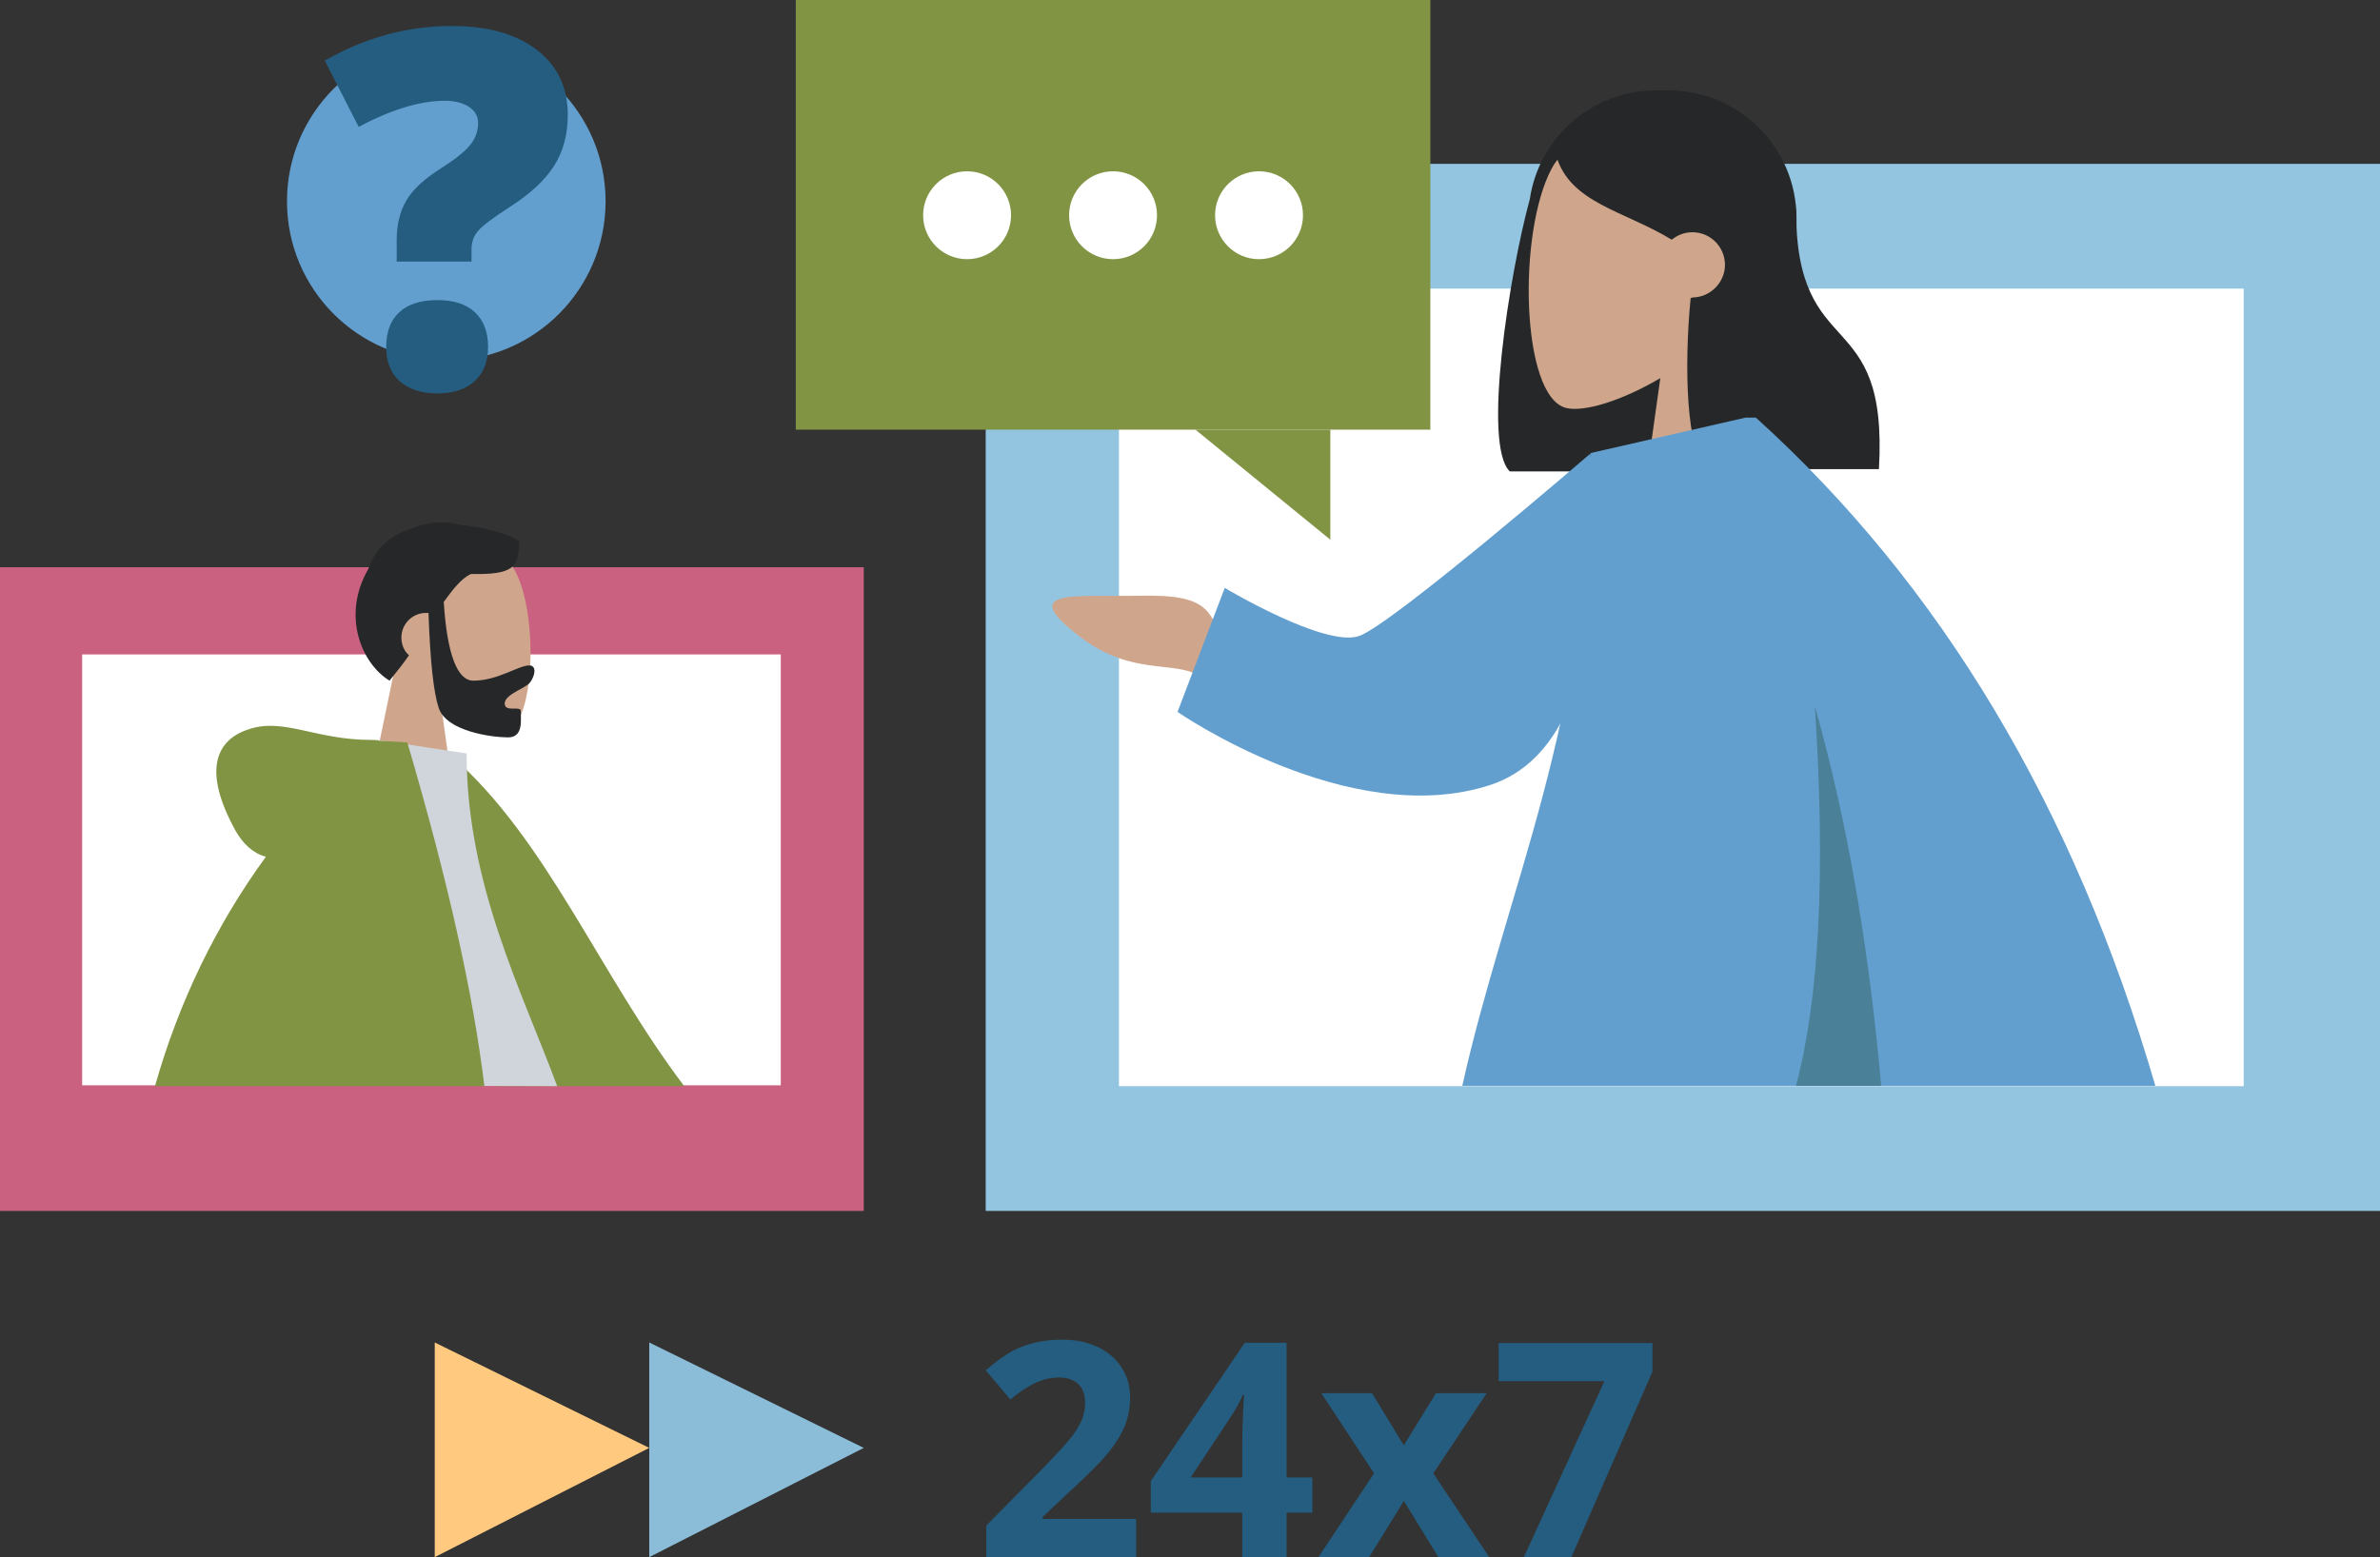
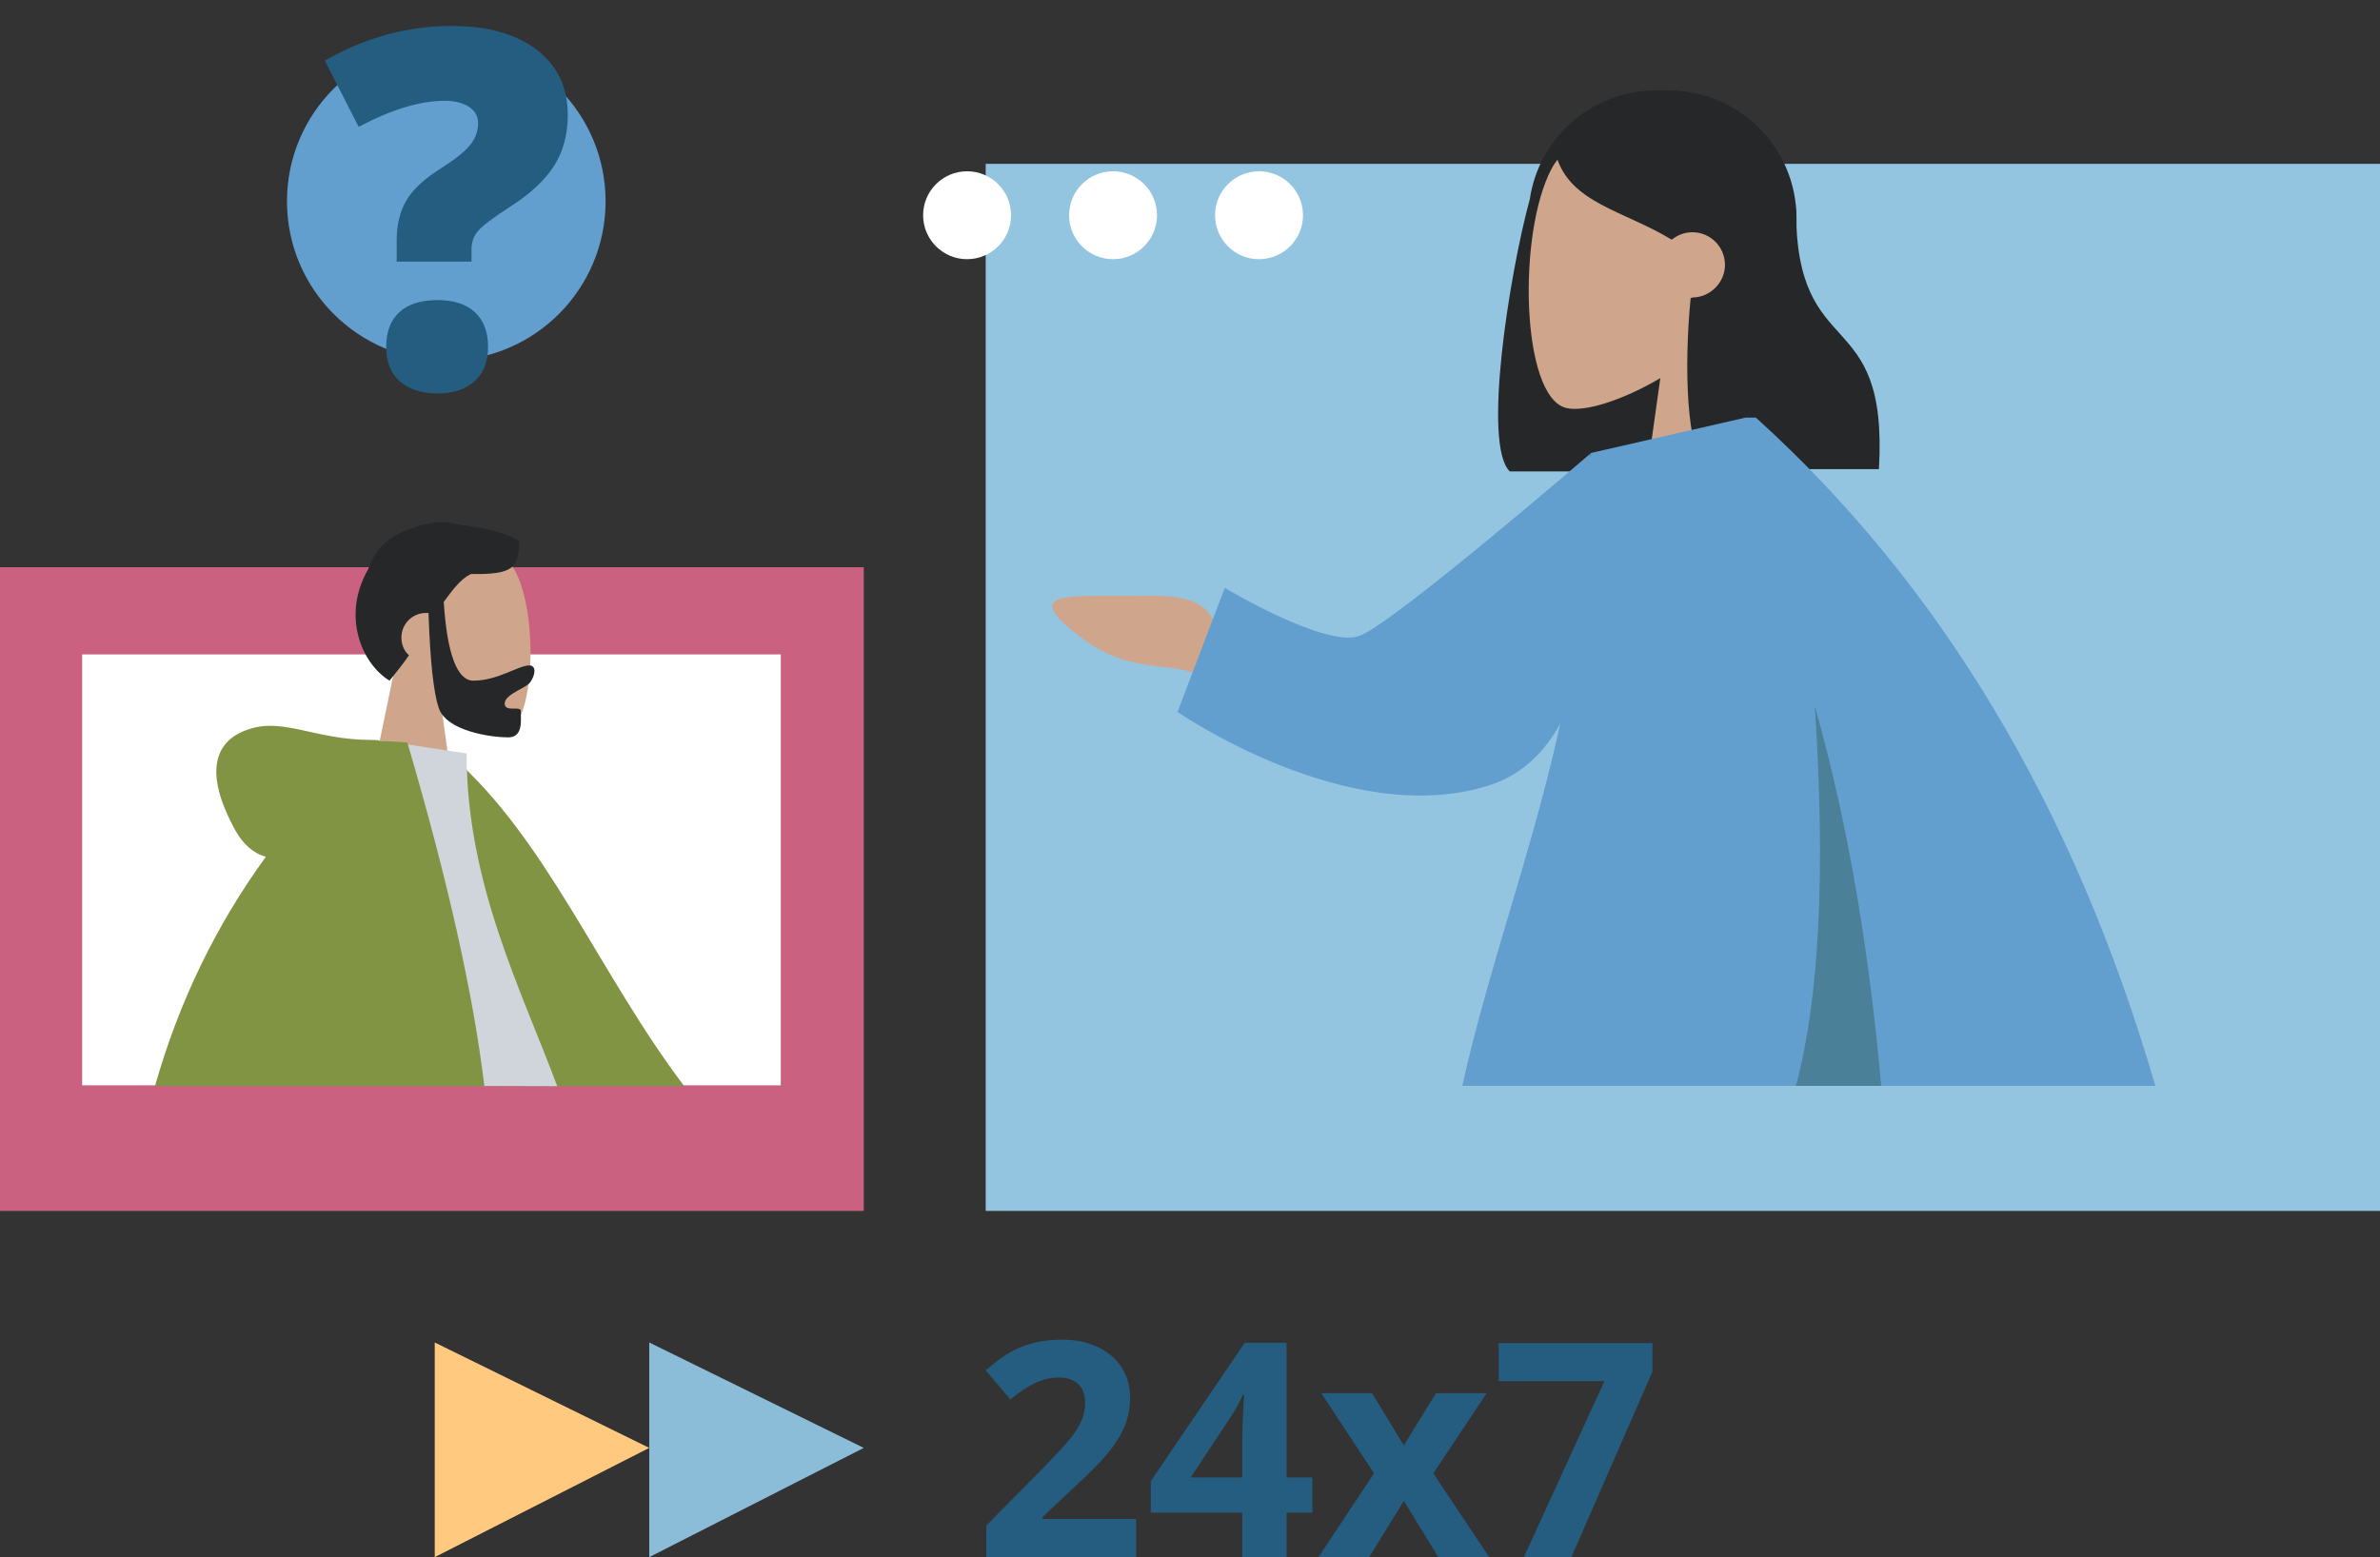
<svg xmlns="http://www.w3.org/2000/svg" version="1.1" id="Layer_1" x="0px" y="0px" viewBox="0 0 415.867 272.167" enable-background="new 0 0 415.867 272.167" xml:space="preserve">
  <rect x="0" y="0" width="415.867" height="272.167" fill="#333333" stroke="none" />
  <g>
    <g>
      <rect x="172.237" y="28.64" fill-rule="evenodd" clip-rule="evenodd" fill="#93C5E1" width="243.63" height="183.013" />
    </g>
-     <rect x="195.519" y="50.447" fill="#FFFFFF" width="196.53" height="139.4" />
    <g id="Head_x2F_Front_x2F_Long_2_" transform="translate(82, 0)">
      <path id="Hair-Back_2_" fill-rule="evenodd" clip-rule="evenodd" fill="#252728" d="M207.412,15.793h2.1c12.4,0,22.4,10,22.4,22.4    v21.7c0,11.6-8.7,21.1-19.9,22.3c0,0.1,0,0.1,0,0.2h-30.2c-4.8-4.6-0.1-34.4,3.5-47.6    C186.912,23.993,196.212,15.793,207.412,15.793z" />
      <g id="Head_5_" transform="translate(54, 31)">
        <path fill-rule="evenodd" clip-rule="evenodd" fill="#CFA68C" d="M174.912,65.093h-25l4.2-30c-6.8,4-13.4,6-16.5,5.2     c-7.8-2-8.5-30.5-2.5-41.8s37-16.2,38.6,6.1c0.5,7.8-2.7,14.7-7.5,20.3L174.912,65.093z" />
      </g>
      <path id="Hair-Front_2_" fill-rule="evenodd" clip-rule="evenodd" fill="#252728" d="M213.712,51.993c3.1,0,5.7-2.6,5.7-5.7    s-2.5-5.7-5.7-5.7c-1.4,0-2.6,0.5-3.6,1.3c-8.4-5.1-17.8-6.4-20.2-14.7c3.2-4.8,7-10.4,19.1-10.4c8,0,14.7,5.4,19.9,16.1v0.8    c0.9,0.8,1.9,1.8,2.9,2.8c0,27.5,16.2,16.2,14.5,45.5h-30.2c-3.4-3.4-3.9-17.5-2.7-29.9    C213.512,52.093,213.612,52.093,213.712,51.993z" />
    </g>
    <path fill-rule="evenodd" clip-rule="evenodd" fill="#629FCF" d="M376.612,189.793c-14.2-48.7-37.5-87.6-69.8-116.8h-1.8l0,0   l-27.1,6.2c0,46.5-14.8,76.4-22.4,110.6H376.612z" />
    <g>
      <g>
-         <rect x="139.048" fill="#809443" width="110.881" height="75.1" />
-         <polygon fill="#809443" points="232.452,75.1 208.885,75.1 232.452,94.33    " />
-       </g>
+         </g>
      <g>
        <circle fill="#FFFFFF" cx="168.982" cy="37.62" r="7.682" />
        <circle fill="#FFFFFF" cx="194.489" cy="37.62" r="7.682" />
        <circle fill="#FFFFFF" cx="219.995" cy="37.62" r="7.682" />
      </g>
    </g>
    <path id="Shade_8_" fill-rule="evenodd" clip-rule="evenodd" fill="#4A8098" d="M328.712,189.793h-14.9c4.1-15.3,5.2-37.4,3.3-66.4   C323.012,144.293,326.612,166.393,328.712,189.793z" />
    <g>
      <path fill="#245D80" d="M198.52,272.148h-26.181v-5.508l9.402-9.504c2.783-2.852,4.602-4.829,5.456-5.93    c0.854-1.102,1.469-2.122,1.845-3.061c0.375-0.939,0.564-1.913,0.564-2.921c0-1.503-0.414-2.621-1.242-3.356    c-0.829-0.734-1.934-1.102-3.318-1.102c-1.452,0-2.861,0.333-4.227,0.999c-1.367,0.666-2.792,1.614-4.278,2.844l-4.304-5.098    c1.845-1.571,3.373-2.681,4.585-3.33c1.213-0.649,2.536-1.148,3.971-1.499c1.435-0.35,3.04-0.525,4.816-0.525    c2.34,0,4.406,0.427,6.199,1.281c1.793,0.854,3.185,2.05,4.176,3.586c0.99,1.537,1.486,3.296,1.486,5.277    c0,1.725-0.303,3.343-0.909,4.855c-0.607,1.511-1.546,3.061-2.818,4.65c-1.273,1.588-3.514,3.852-6.725,6.789l-4.816,4.534v0.359    h16.318V272.148z" />
      <path fill="#245D80" d="M229.313,264.386h-4.509v7.762h-7.736v-7.762h-15.985v-5.508l16.421-24.183h7.3v23.542h4.509V264.386z     M217.068,258.238v-6.353c0-1.059,0.042-2.596,0.128-4.611c0.085-2.015,0.154-3.185,0.205-3.51h-0.205    c-0.633,1.401-1.392,2.767-2.281,4.099l-6.865,10.375H217.068z" />
      <path fill="#245D80" d="M240.098,257.521l-9.222-14.013h8.864l5.559,9.12l5.61-9.12h8.863l-9.325,14.013l9.76,14.628h-8.889    l-6.02-9.812l-6.046,9.812h-8.864L240.098,257.521z" />
      <path fill="#245D80" d="M266.279,272.148l14.064-30.741h-18.47v-6.66h26.872v4.97l-14.166,32.432H266.279z" />
    </g>
    <path fill-rule="evenodd" clip-rule="evenodd" fill="#CFA68C" d="M214.267,116.019c-2.144-9.234-2.596-12.1-14.786-11.897   c-12.189,0.203-21.857-1.282-10.683,7.251s20.153,2.027,23.404,10.153C215.452,129.652,214.267,116.019,214.267,116.019z" />
    <path fill-rule="evenodd" clip-rule="evenodd" fill="#629FCF" d="M277.872,79.296c0,0-34.406,29.677-40.326,31.847   c-5.92,2.17-23.54-8.386-23.54-8.386l-8.252,21.676c0,0,30.001,20.81,54.644,12.773S277.872,79.296,277.872,79.296z" />
    <g>
      <rect x="0" y="99.146" fill-rule="evenodd" clip-rule="evenodd" fill="#CB6180" width="150.929" height="112.507" />
    </g>
    <g>
      <rect x="14.353" y="114.382" fill="#FFFFFF" width="122.075" height="75.316" />
      <g id="Head_x2F_Front_x2F_Short-Beard_2_" transform="translate(82, 0)">
        <g id="Head_3_" transform="translate(54, 31)">
          <path fill-rule="evenodd" clip-rule="evenodd" fill="#CFA68C" d="M-72.817,113.716h16.868l-2.811-20.272      c4.439,2.811,9.026,4.143,11.098,3.551c5.179-1.332,5.771-20.716,1.628-28.262c-4.143-7.694-25.155-10.95-26.191,4.143      c-0.444,5.327,1.776,9.914,5.031,13.761L-72.817,113.716z" />
        </g>
        <path id="Hair_2_" fill-rule="evenodd" clip-rule="evenodd" fill="#252728" d="M0.271,100.325     c7.546,0.148,8.434-1.184,8.434-5.771c-1.184-0.888-5.475-2.368-10.358-2.811c-2.515-0.74-5.475-0.592-8.286,0.592     c-3.403,1.036-6.363,3.107-7.694,7.103c-4.735,8.138-1.184,16.573,3.699,19.532c1.332-1.628,2.367-2.959,3.403-4.439     c-0.888-0.74-1.332-1.924-1.332-3.107c0-2.368,1.924-4.291,4.291-4.291c0.148,0,0.296,0,0.444,0     c0.296,8.434,0.888,13.909,1.776,16.573c1.332,4.143,9.322,5.179,12.133,5.179c2.663,0,2.22-2.959,2.22-4.587     c0-1.036-2.811,0.296-2.811-1.332c0-1.628,3.699-2.663,4.439-3.699c0.888-1.184,1.184-2.959-0.148-2.959     c-1.924,0-5.475,2.663-9.766,2.663c-2.811,0-4.587-4.587-5.179-13.761C-2.836,102.989-1.505,101.213,0.271,100.325z" />
      </g>
      <path fill-rule="evenodd" clip-rule="evenodd" fill="#809443" d="M119.559,189.847c-14.797-19.532-24.119-43.355-40.692-57.708    l-6.067,1.036c-0.592,17.756,2.811,39.656,13.909,56.672H119.559z" />
      <path fill-rule="evenodd" clip-rule="evenodd" fill="#CFD5DB" d="M47.942,189.699l49.422,0.148    c-6.215-16.721-15.833-35.365-15.833-58.152l-15.537-2.368c-10.358,16.425-15.241,35.957-18.052,60.519V189.699z" />
      <path fill-rule="evenodd" clip-rule="evenodd" fill="#809443" d="M84.638,189.847c-1.924-15.981-6.363-35.957-13.465-60.076    l-4.883-0.296c-0.444-0.148-0.888-0.148-1.48-0.148c-9.618,0-15.093-3.847-21.16-1.924c-6.215,1.924-8.138,7.546-2.515,17.756    c1.332,2.368,3.107,3.995,5.327,4.587c-8.73,11.986-15.241,25.451-19.384,40.1H84.638z" />
    </g>
    <g>
      <circle fill="#629FCF" cx="77.981" cy="35.19" r="27.836" />
      <g>
        <path fill="#245D80" d="M69.314,45.722V42.06c0-2.782,0.568-5.132,1.704-7.048c1.135-1.917,3.152-3.783,6.047-5.6     c2.3-1.448,3.953-2.754,4.961-3.918c1.007-1.164,1.512-2.498,1.512-4.003c0-1.193-0.54-2.136-1.618-2.832     c-1.079-0.695-2.485-1.044-4.216-1.044c-4.287,0-9.299,1.519-15.033,4.557l-5.92-11.584C63.82,6.556,71.202,4.54,78.896,4.54     c6.331,0,11.3,1.391,14.906,4.174c3.605,2.783,5.409,6.573,5.409,11.371c0,3.436-0.803,6.409-2.406,8.922     c-1.604,2.513-4.167,4.891-7.687,7.134c-2.981,1.931-4.848,3.343-5.6,4.238c-0.753,0.894-1.129,1.952-1.129,3.173v2.172     L69.314,45.722L69.314,45.722z M67.483,60.628c0-2.612,0.759-4.628,2.278-6.047c1.519-1.42,3.754-2.129,6.708-2.129     c2.839,0,5.018,0.717,6.537,2.151c1.519,1.434,2.278,3.443,2.278,6.026c0,2.584-0.788,4.586-2.364,6.005     c-1.576,1.419-3.726,2.129-6.452,2.129c-2.811,0-5.011-0.703-6.601-2.108C68.277,65.249,67.483,63.241,67.483,60.628z" />
      </g>
    </g>
    <g>
      <polygon id="Fill-10_6_" fill-rule="evenodd" clip-rule="evenodd" fill="#FFCA7F" points="75.964,272.167 113.446,253.074     75.964,234.648   " />
      <polygon id="Fill-10_5_" fill-rule="evenodd" clip-rule="evenodd" fill="#8BBDD9" points="113.446,272.167 150.929,253.074     113.446,234.648   " />
    </g>
  </g>
</svg>